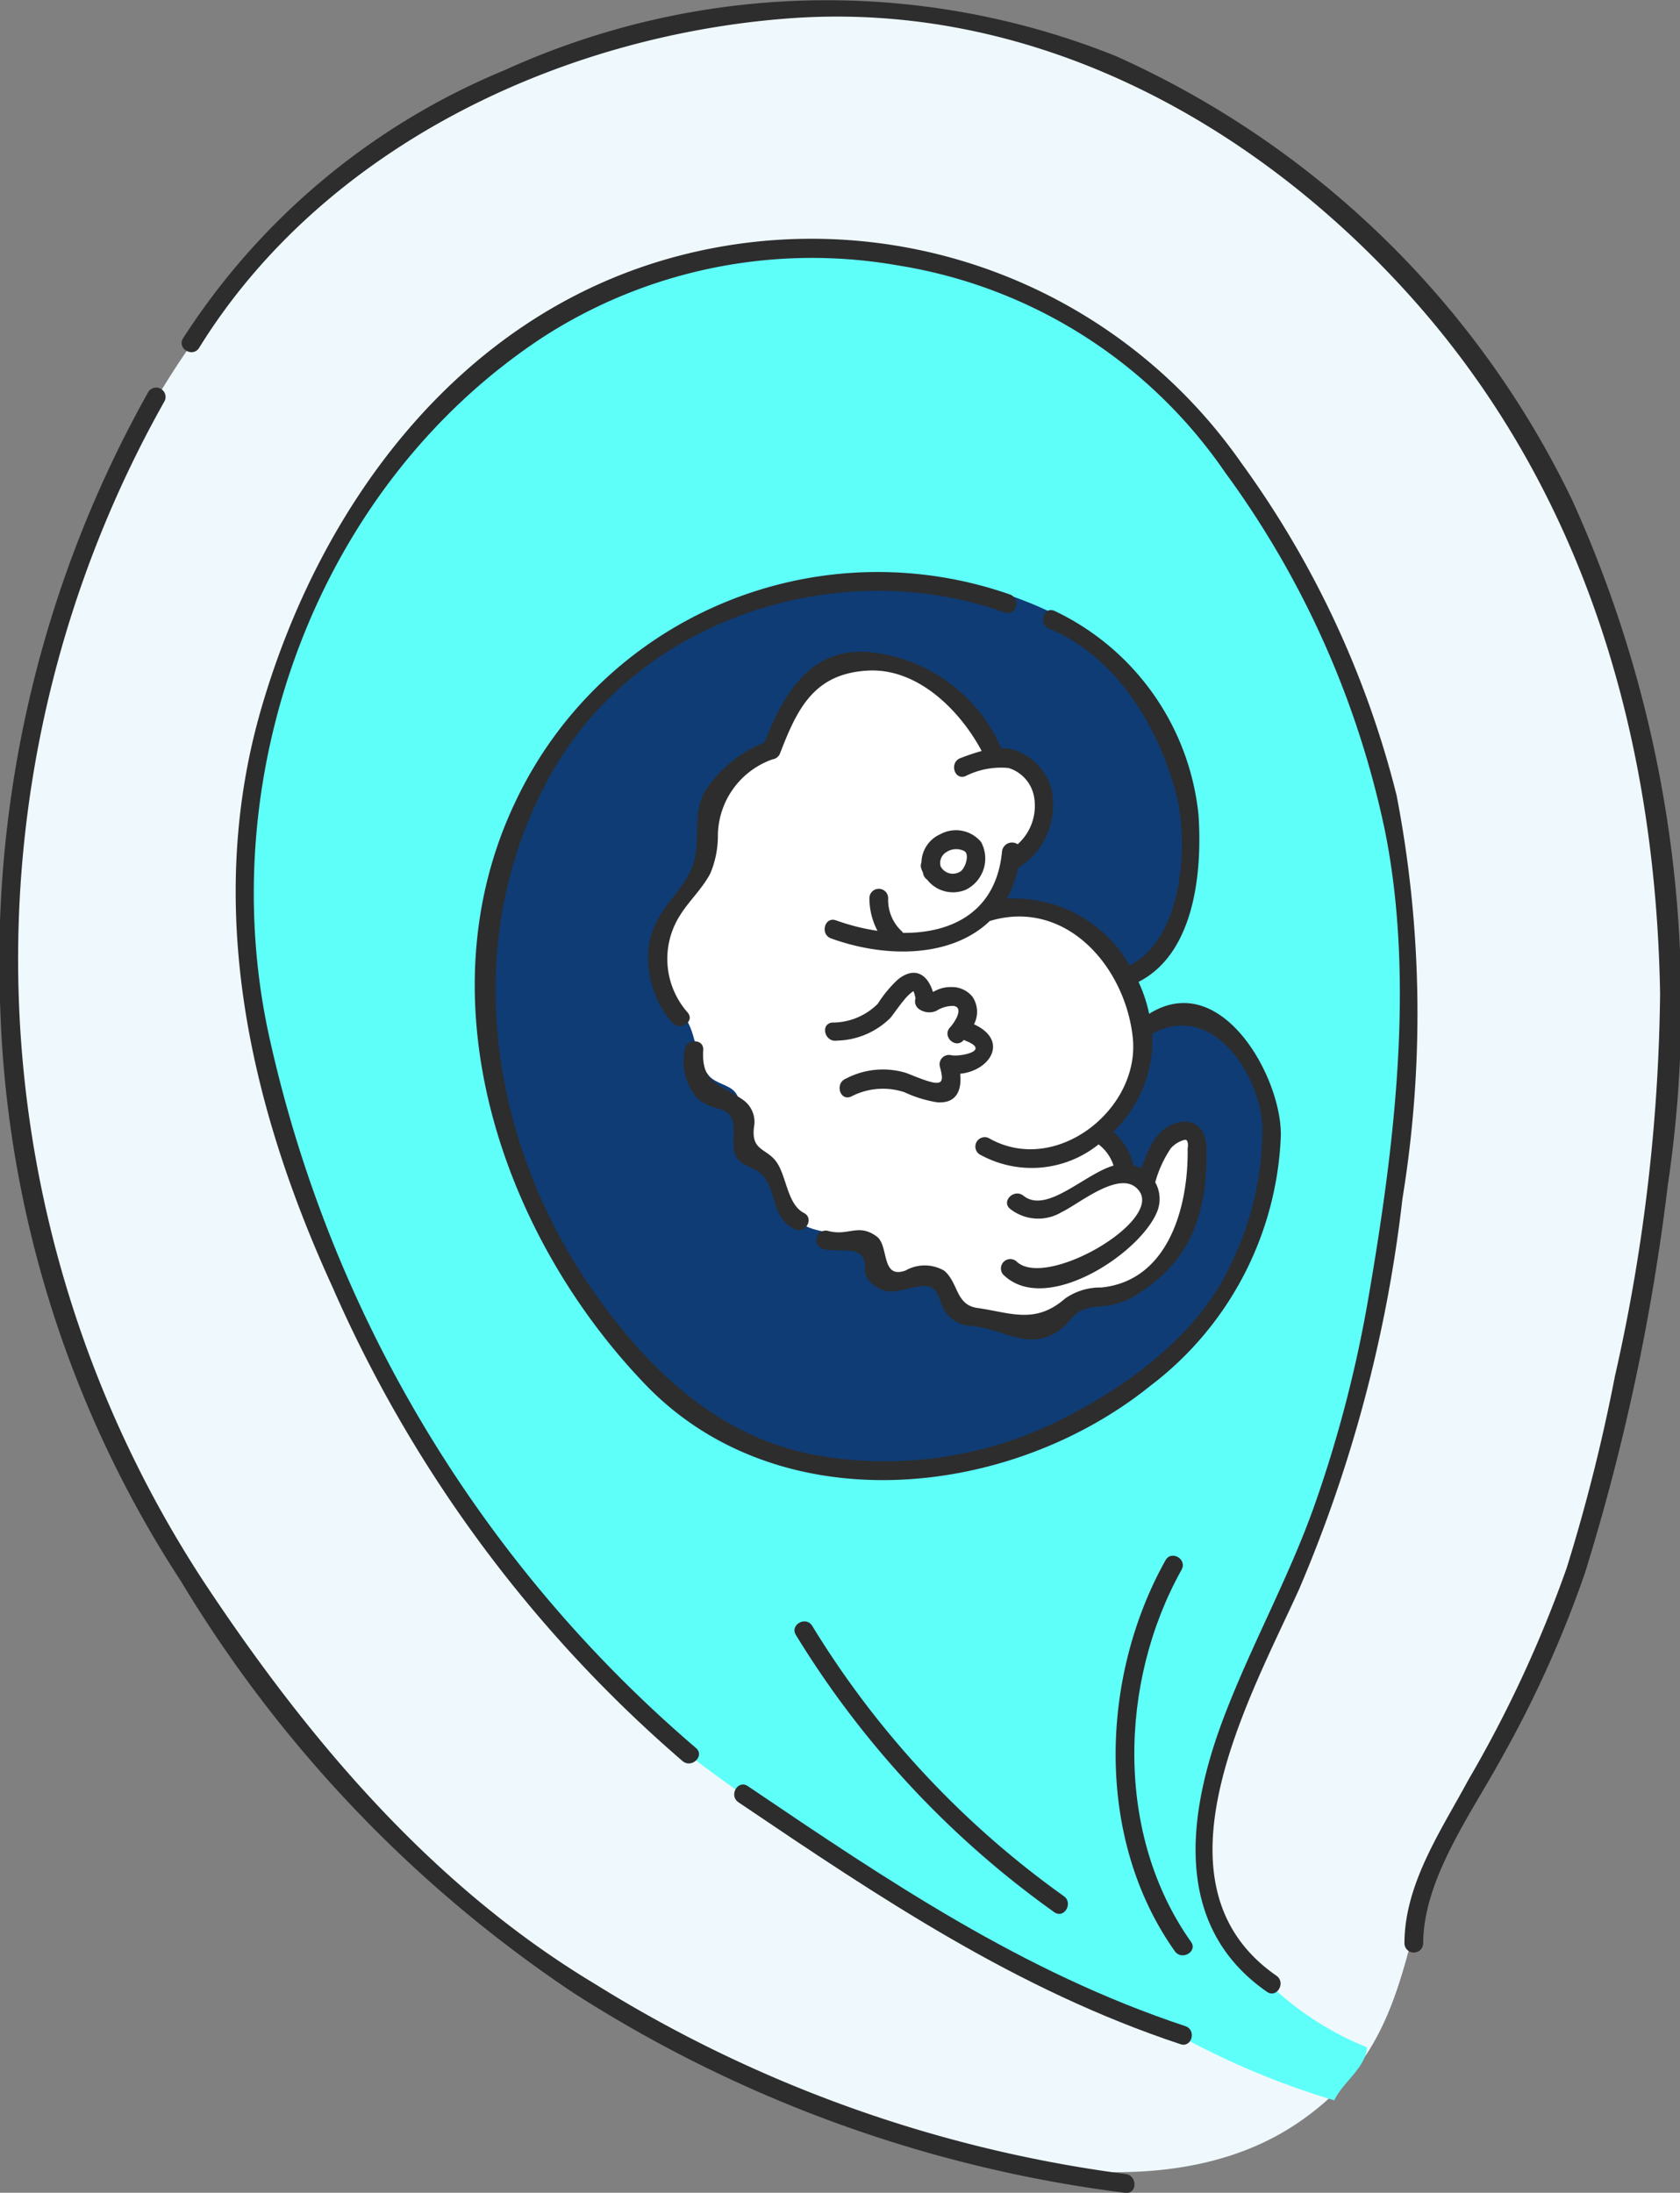
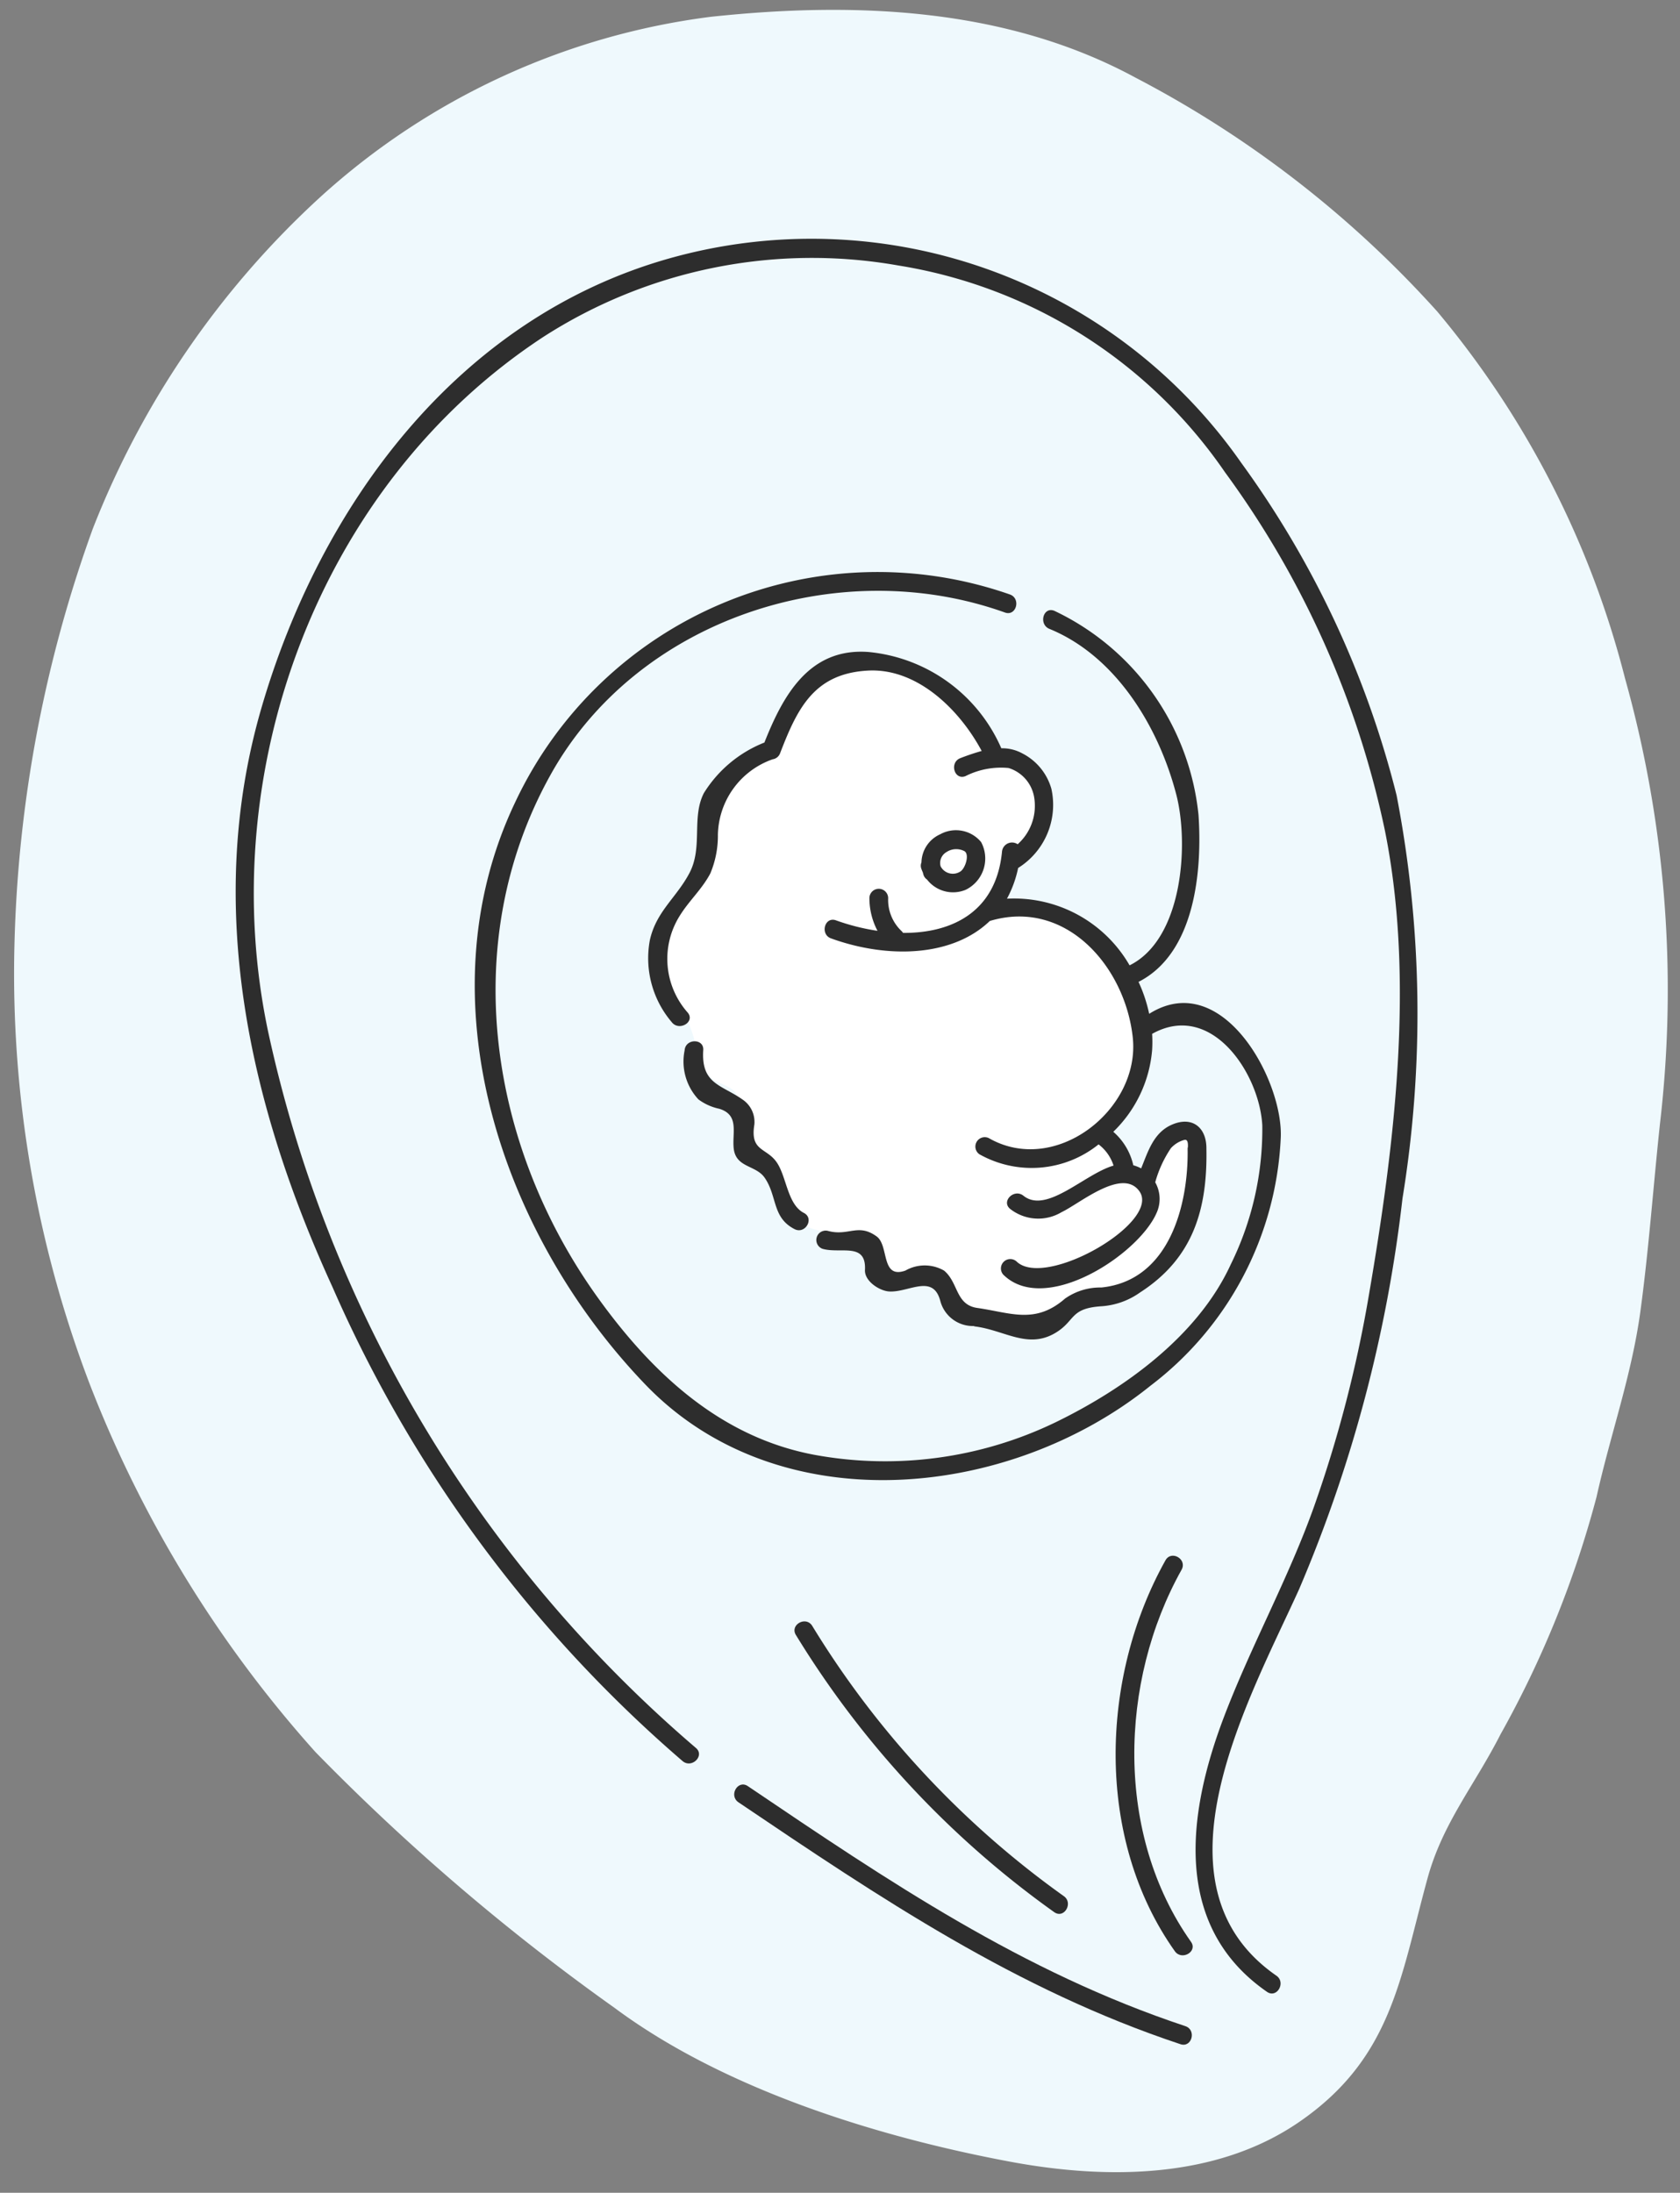
<svg xmlns="http://www.w3.org/2000/svg" width="53.735" height="70.128" viewBox="0 0 53.735 70.128">
  <rect x="0" y="0" width="53.735" height="70.128" fill="#808080" stroke="none" />
  <g id="_1_trymestr" data-name="1_trymestr" transform="translate(0)">
    <g id="Group_3591" data-name="Group 3591" transform="translate(0 0)">
      <g id="Group_3586" data-name="Group 3586" transform="translate(0.454 0.318)">
        <path id="Path_8434" data-name="Path 8434" d="M3494.957-17.255a36.827,36.827,0,0,0,2.417,14.064,38.363,38.363,0,0,0,7.212,11.745,70.128,70.128,0,0,0,9.56,8.176c3.553,2.644,8.508,4.146,12.644,4.921,3.08.577,6.6.571,9.273-1.277,2.954-2.038,3.218-4.6,4.093-7.787.485-1.77,1.506-2.974,2.33-4.595a32.539,32.539,0,0,0,3.075-7.6c.445-2,1.117-3.865,1.4-5.916.274-2.009.414-4.033.632-6.048a36.937,36.937,0,0,0-1.122-14.215,29.636,29.636,0,0,0-6.006-11.731,34.3,34.3,0,0,0-9.649-7.478c-4.128-2.236-8.94-2.442-13.582-1.947a22.846,22.846,0,0,0-12.492,5.763,28.385,28.385,0,0,0-7.278,10.607A42.019,42.019,0,0,0,3494.957-17.255Z" transform="translate(-3494.949 47.162)" fill="#eff9fd" />
-         <path id="Path_8435" data-name="Path 8435" d="M3522.768-12.486a21.8,21.8,0,0,0-1.817,4.548,30.624,30.624,0,0,0-1.1,8.3c0,5.037,2.25,10.074,4.867,14.288,2.412,3.886,4.678,8.122,8.4,10.952a64.014,64.014,0,0,0,7.678,5.178c2.828,1.575,5.743,2.992,8.68,4.351a25.313,25.313,0,0,0,5.149,2.177c.269-.581,1-1.033,1.047-1.694A9.84,9.84,0,0,1,3551,31.691c-1.084-2.018-.5-4.562.28-6.569,1.62-4.16,3.68-7.9,4.485-12.27A56.023,56.023,0,0,0,3557.04-.611a30.209,30.209,0,0,0-2.05-7.7,26.883,26.883,0,0,0-4.411-7.987c-4.232-5.271-14.113-7.545-20.031-4.047A20.264,20.264,0,0,0,3522.768-12.486Z" transform="translate(-3512.401 29.545)" fill="#5ffff9" />
-         <path id="Path_8436" data-name="Path 8436" d="M3546.815,34.512a18.564,18.564,0,0,0,3.79,4.647,11.218,11.218,0,0,0,10.56,1.989c3.846-1.177,6.529-3.037,8.142-6.926a6.666,6.666,0,0,0,.3-5.007c-.834-2.061-2.007-2.059-3.95-1.661a6.824,6.824,0,0,0-.451-1.614c2.225-1.633,2.106-4.108,1.727-6.6a6.843,6.843,0,0,0-4-4.992A12.566,12.566,0,0,0,3548.6,16.72a14.75,14.75,0,0,0-3.861,7.482A15.144,15.144,0,0,0,3546.815,34.512Z" transform="translate(-3529.683 4.958)" fill="#0f3c74" />
        <path id="Path_8437" data-name="Path 8437" d="M3565.452,29.514c.2-1.038-.01-2.235.765-3.067.354-.38.877-.451,1.239-.765a4.5,4.5,0,0,0,.821-1.348c1.256-2.1,3.9-1.459,5.391.112a3,3,0,0,1,.849,1.616,1.437,1.437,0,0,1,.675,2.792,5.576,5.576,0,0,1-.75,1.771,3.949,3.949,0,0,1,4.331,2.327,4.541,4.541,0,0,1-.741,4.925c.51.442.532,1.53,1.325,1.5.184-.441.906-1.975,1.6-1.446.419.318.033,2.418-.1,2.93a3.719,3.719,0,0,1-2.53,2.424c-.753.191-.946-.013-1.633.374s-.558.505-1.439.387a3.975,3.975,0,0,1-1.478-.409c-.5-.274-.59-.847-.971-1.108-.606-.415-.852.14-1.442,0-.753-.174-.393-.659-.952-1.067-.642-.469-1.471-.239-2.083-.723-.568-.45-.534-1.171-.948-1.707-.345-.446-.685-.6-.881-1.133-.153-.418.116-.858-.162-1.261-.18-.262-.656-.3-.864-.561-.475-.6-.357-1.337-.821-1.947-.577-.76-.9-.892-.7-2a4.782,4.782,0,0,1,.9-1.945Z" transform="translate(-3543.26 -2.001)" fill="#fff" />
      </g>
      <g id="Group_3587" data-name="Group 3587">
        <path id="Path_8438" data-name="Path 8438" d="M3591.943,41.953a.291.291,0,0,0,.112.145,1.051,1.051,0,0,0,1.239.325,1.113,1.113,0,0,0,.491-1.523,1.043,1.043,0,0,0-1.309-.251,1.008,1.008,0,0,0-.6.9.276.276,0,0,0-.012.177,1.02,1.02,0,0,0,.052.133C3591.928,41.892,3591.933,41.922,3591.943,41.953Zm.728-.731a.564.564,0,0,1,.579-.033c.166.1.039.525-.118.643a.441.441,0,0,1-.643-.157A.4.4,0,0,1,3592.671,41.222Z" transform="translate(-3562.403 -13.968)" fill="#2d2d2d" />
        <path id="Path_8439" data-name="Path 8439" d="M3566.574,63.347a1.775,1.775,0,0,0,.441,1.569,1.707,1.707,0,0,0,.667.3c.652.2.406.766.462,1.271.071.622.71.523.993.939.406.594.231,1.268.951,1.638.343.177.645-.34.3-.517-.526-.271-.551-1.153-.866-1.614-.329-.482-.86-.345-.718-1.21a.863.863,0,0,0-.358-.789c-.69-.492-1.346-.495-1.277-1.591C3567.2,62.961,3566.6,62.964,3566.574,63.347Z" transform="translate(-3544.676 -29.756)" fill="#2d2d2d" />
-         <path id="Path_8440" data-name="Path 8440" d="M3586.334,56.512a.84.84,0,0,0-.694-.317,1.034,1.034,0,0,0-.452.095c-.042.019-.083.04-.124.06-.168-.555-.582-.841-1.134-.386a4,4,0,0,0-.631.766,2.052,2.052,0,0,1-1.469.6c-.38.062-.218.639.159.577a2.5,2.5,0,0,0,1.723-.735c.146-.19.281-.388.436-.573a1.428,1.428,0,0,1,.28-.268c.023-.016.055.11.079.226a.3.3,0,0,0,.12.347.567.567,0,0,0,.546.052.979.979,0,0,1,.557-.158c.348.06,0,.561-.116.683-.267.279.156.7.423.423l.019-.022a.339.339,0,0,0,.039.024c.841.323-.141.521-.439.47a.3.3,0,0,0-.369.368c.122.449.1.6-.353.467-.251-.074-.494-.182-.74-.274a2.546,2.546,0,0,0-1.915.187c-.354.141-.2.72.16.577a2.191,2.191,0,0,1,1.715-.143,3.917,3.917,0,0,0,1.044.322c.647.046.789-.418.738-.913.97-.1,1.562-1.067.442-1.582A.864.864,0,0,0,3586.334,56.512Z" transform="translate(-3555.224 -24.627)" fill="#2d2d2d" />
        <path id="Path_8441" data-name="Path 8441" d="M3561.128,14.159c.364.13.52-.448.159-.577a12.81,12.81,0,0,0-15.824,6.646c-3,6.3-.436,13.833,4.161,18.618,4.272,4.448,11.645,3.682,16.161.04a10.551,10.551,0,0,0,4.164-7.906c.1-1.813-1.826-5.4-4.145-4.025l-.063.038a4.72,4.72,0,0,0-.34-1.021c1.8-.914,2.042-3.531,1.918-5.343a8.131,8.131,0,0,0-4.61-6.524c-.357-.146-.511.433-.159.577,2.138.874,3.5,3.149,4.059,5.3.414,1.6.2,4.625-1.494,5.461a4.266,4.266,0,0,0-3.922-2.132,3.587,3.587,0,0,0,.357-.982,2.38,2.38,0,0,0,1.064-2.531,1.832,1.832,0,0,0-.935-1.136,1.336,1.336,0,0,0-.667-.161,5.167,5.167,0,0,0-4.254-3.08c-1.9-.139-2.733,1.406-3.325,2.9l-.008,0a4.013,4.013,0,0,0-1.928,1.615c-.4.787-.023,1.731-.462,2.559-.418.789-1.059,1.221-1.264,2.14a3.151,3.151,0,0,0,.7,2.625c.231.3.751,0,.516-.3a2.588,2.588,0,0,1-.268-3.09c.3-.49.714-.853.986-1.367a3.115,3.115,0,0,0,.242-1.239,2.612,2.612,0,0,1,1.752-2.411.3.3,0,0,0,.237-.192c.552-1.435,1.089-2.556,2.819-2.645,1.58-.081,2.933,1.266,3.629,2.571a7.152,7.152,0,0,0-.681.229c-.357.135-.2.714.16.577a2.519,2.519,0,0,1,1.382-.261,1.182,1.182,0,0,1,.821.959,1.646,1.646,0,0,1-.531,1.479.322.322,0,0,0-.5.228c-.181,1.934-1.6,2.619-3.167,2.607a.255.255,0,0,0-.038-.05,1.371,1.371,0,0,1-.437-1.06.3.3,0,0,0-.6,0,2.249,2.249,0,0,0,.259,1.044,6.912,6.912,0,0,1-1.327-.335c-.364-.132-.519.447-.159.577,1.8.652,3.875.6,5.078-.557,2.439-.731,4.333,1.472,4.573,3.73.243,2.3-2.474,4.439-4.607,3.213a.3.3,0,0,0-.3.517,3.413,3.413,0,0,0,3.813-.315,1.376,1.376,0,0,1,.479.678c-.925.266-2.141,1.559-2.882.964-.3-.239-.724.181-.423.423a1.454,1.454,0,0,0,1.647.1c.579-.274,1.938-1.432,2.484-.667.707.994-3.023,3.144-3.933,2.242a.3.3,0,0,0-.423.423c1.33,1.318,4.307-.623,4.9-1.957a1.079,1.079,0,0,0-.037-.993,3.718,3.718,0,0,1,.5-1.09.9.9,0,0,1,.43-.266c.111-.03.121.111.115.228a.272.272,0,0,0-.009.05c.032,1.753-.56,4.22-2.76,4.442a1.951,1.951,0,0,0-1.16.354c-.958.834-1.742.451-2.807.3h0c-.7-.1-.6-.814-1.064-1.195a1.243,1.243,0,0,0-1.236,0c-.793.28-.517-.8-.919-1.092-.6-.436-.9.006-1.568-.18a.3.3,0,0,0-.16.577c.582.163,1.4-.219,1.354.675-.018.359.466.67.775.688.625.037,1.4-.577,1.634.3a1.076,1.076,0,0,0,1.026.805.314.314,0,0,0,.041,0,.293.293,0,0,0,.039.013c.966.12,1.721.76,2.631.173.582-.376.427-.754,1.417-.818a2.4,2.4,0,0,0,1.238-.443c1.7-1.095,2.156-2.665,2.12-4.6,0-.005,0-.008,0-.013,0-.658-.449-1.034-1.1-.753-.59.253-.766.857-.987,1.4a1.227,1.227,0,0,0-.251-.1,2,2,0,0,0-.64-1.071,4.115,4.115,0,0,0,1.242-2.615,4.241,4.241,0,0,0,0-.517c1.9-1.062,3.438,1.277,3.524,2.932a9.779,9.779,0,0,1-1.007,4.437c-1.05,2.293-3.4,3.98-5.6,5.051a12.527,12.527,0,0,1-7.725,1.042c-3-.565-5.18-2.608-6.908-5.006-3.5-4.859-4.5-11.379-1.537-16.72C3549.347,14.371,3555.791,12.251,3561.128,14.159Z" transform="translate(-3528.985 5.43)" fill="#2d2d2d" />
        <path id="Path_8442" data-name="Path 8442" d="M3555.753-4.922a30.751,30.751,0,0,0-4.969-10.634,16.769,16.769,0,0,0-18.306-6.533c-6.772,1.917-11.148,7.9-13.032,14.37-1.832,6.29-.408,12.671,2.271,18.522a42.418,42.418,0,0,0,11.2,15.163c.293.246.719-.175.423-.423a41.753,41.753,0,0,1-13.675-22.879c-1.77-8.312,1.595-17.516,8.786-22.239a15.879,15.879,0,0,1,11.379-2.289,15.668,15.668,0,0,1,10.435,6.611,29.654,29.654,0,0,1,5.118,11.475c.958,4.779.3,10.088-.515,14.834a40.636,40.636,0,0,1-1.753,6.763c-.823,2.313-2.03,4.479-2.9,6.778-1.156,3.061-1.633,6.65,1.392,8.747.318.221.617-.3.3-.517-4.215-2.924-.845-8.881.728-12.359a44.683,44.683,0,0,0,3.306-12.492A36.764,36.764,0,0,0,3555.753-4.922Z" transform="translate(-3511.083 30.357)" fill="#2d2d2d" />
        <path id="Path_8443" data-name="Path 8443" d="M3586.329,150.213c-5.208-1.73-9.5-4.639-13.994-7.676-.321-.217-.62.3-.3.517,4.538,3.064,8.89,5.994,14.137,7.736C3586.537,150.912,3586.693,150.334,3586.329,150.213Z" transform="translate(-3548.415 -85.414)" fill="#2d2d2d" />
        <path id="Path_8444" data-name="Path 8444" d="M3578.9,125.191c-.207-.324-.725-.024-.517.3a30.255,30.255,0,0,0,8.262,8.861c.319.22.617-.3.3-.517A29.475,29.475,0,0,1,3578.9,125.191Z" transform="translate(-3552.923 -73.197)" fill="#2d2d2d" />
        <path id="Path_8445" data-name="Path 8445" d="M3614.777,118.475c.189-.337-.328-.639-.516-.3-2.1,3.759-2.248,8.91.3,12.5.221.312.74.013.517-.3C3612.651,126.951,3612.773,122.061,3614.777,118.475Z" transform="translate(-3576.984 -68.273)" fill="#2d2d2d" />
-         <path id="Path_8446" data-name="Path 8446" d="M3529.431,50.272a42.511,42.511,0,0,1-16.959-6.072c-5.2-3.119-9.161-7.8-12.483-12.808A36.347,36.347,0,0,1,3498.7-6.437a.3.3,0,0,0-.516-.3,37.218,37.218,0,0,0-4.744,19.751,35.618,35.618,0,0,0,5.779,18.3,41.638,41.638,0,0,0,12.56,13.169,42.457,42.457,0,0,0,17.648,6.391C3529.815,50.912,3529.812,50.313,3529.431,50.272Z" transform="translate(-3493.431 19.256)" fill="#2d2d2d" />
-         <path id="Path_8447" data-name="Path 8447" d="M3557.317-32.227a29.65,29.65,0,0,0-14.61-14.209,24.843,24.843,0,0,0-19.544.459,22.374,22.374,0,0,0-10.28,8.574c-.2.329.314.629.517.3,3.954-6.384,11.5-9.974,18.831-10.531,7.729-.587,14.827,3.237,19.885,8.859,5.581,6.2,7.872,14.107,8.011,22.333a57.857,57.857,0,0,1-1.443,12.223,57.5,57.5,0,0,1-1.545,6.143A39.545,39.545,0,0,1,3554,8.69c-.875,1.626-2.043,3.326-2.05,5.231a.3.3,0,0,0,.6,0c.007-2.05,1.542-4.152,2.5-5.908a35.986,35.986,0,0,0,2.673-5.928,69.95,69.95,0,0,0,2.651-12.407A39.084,39.084,0,0,0,3557.317-32.227Z" transform="translate(-3507.029 48.224)" fill="#2d2d2d" />
      </g>
    </g>
  </g>
</svg>